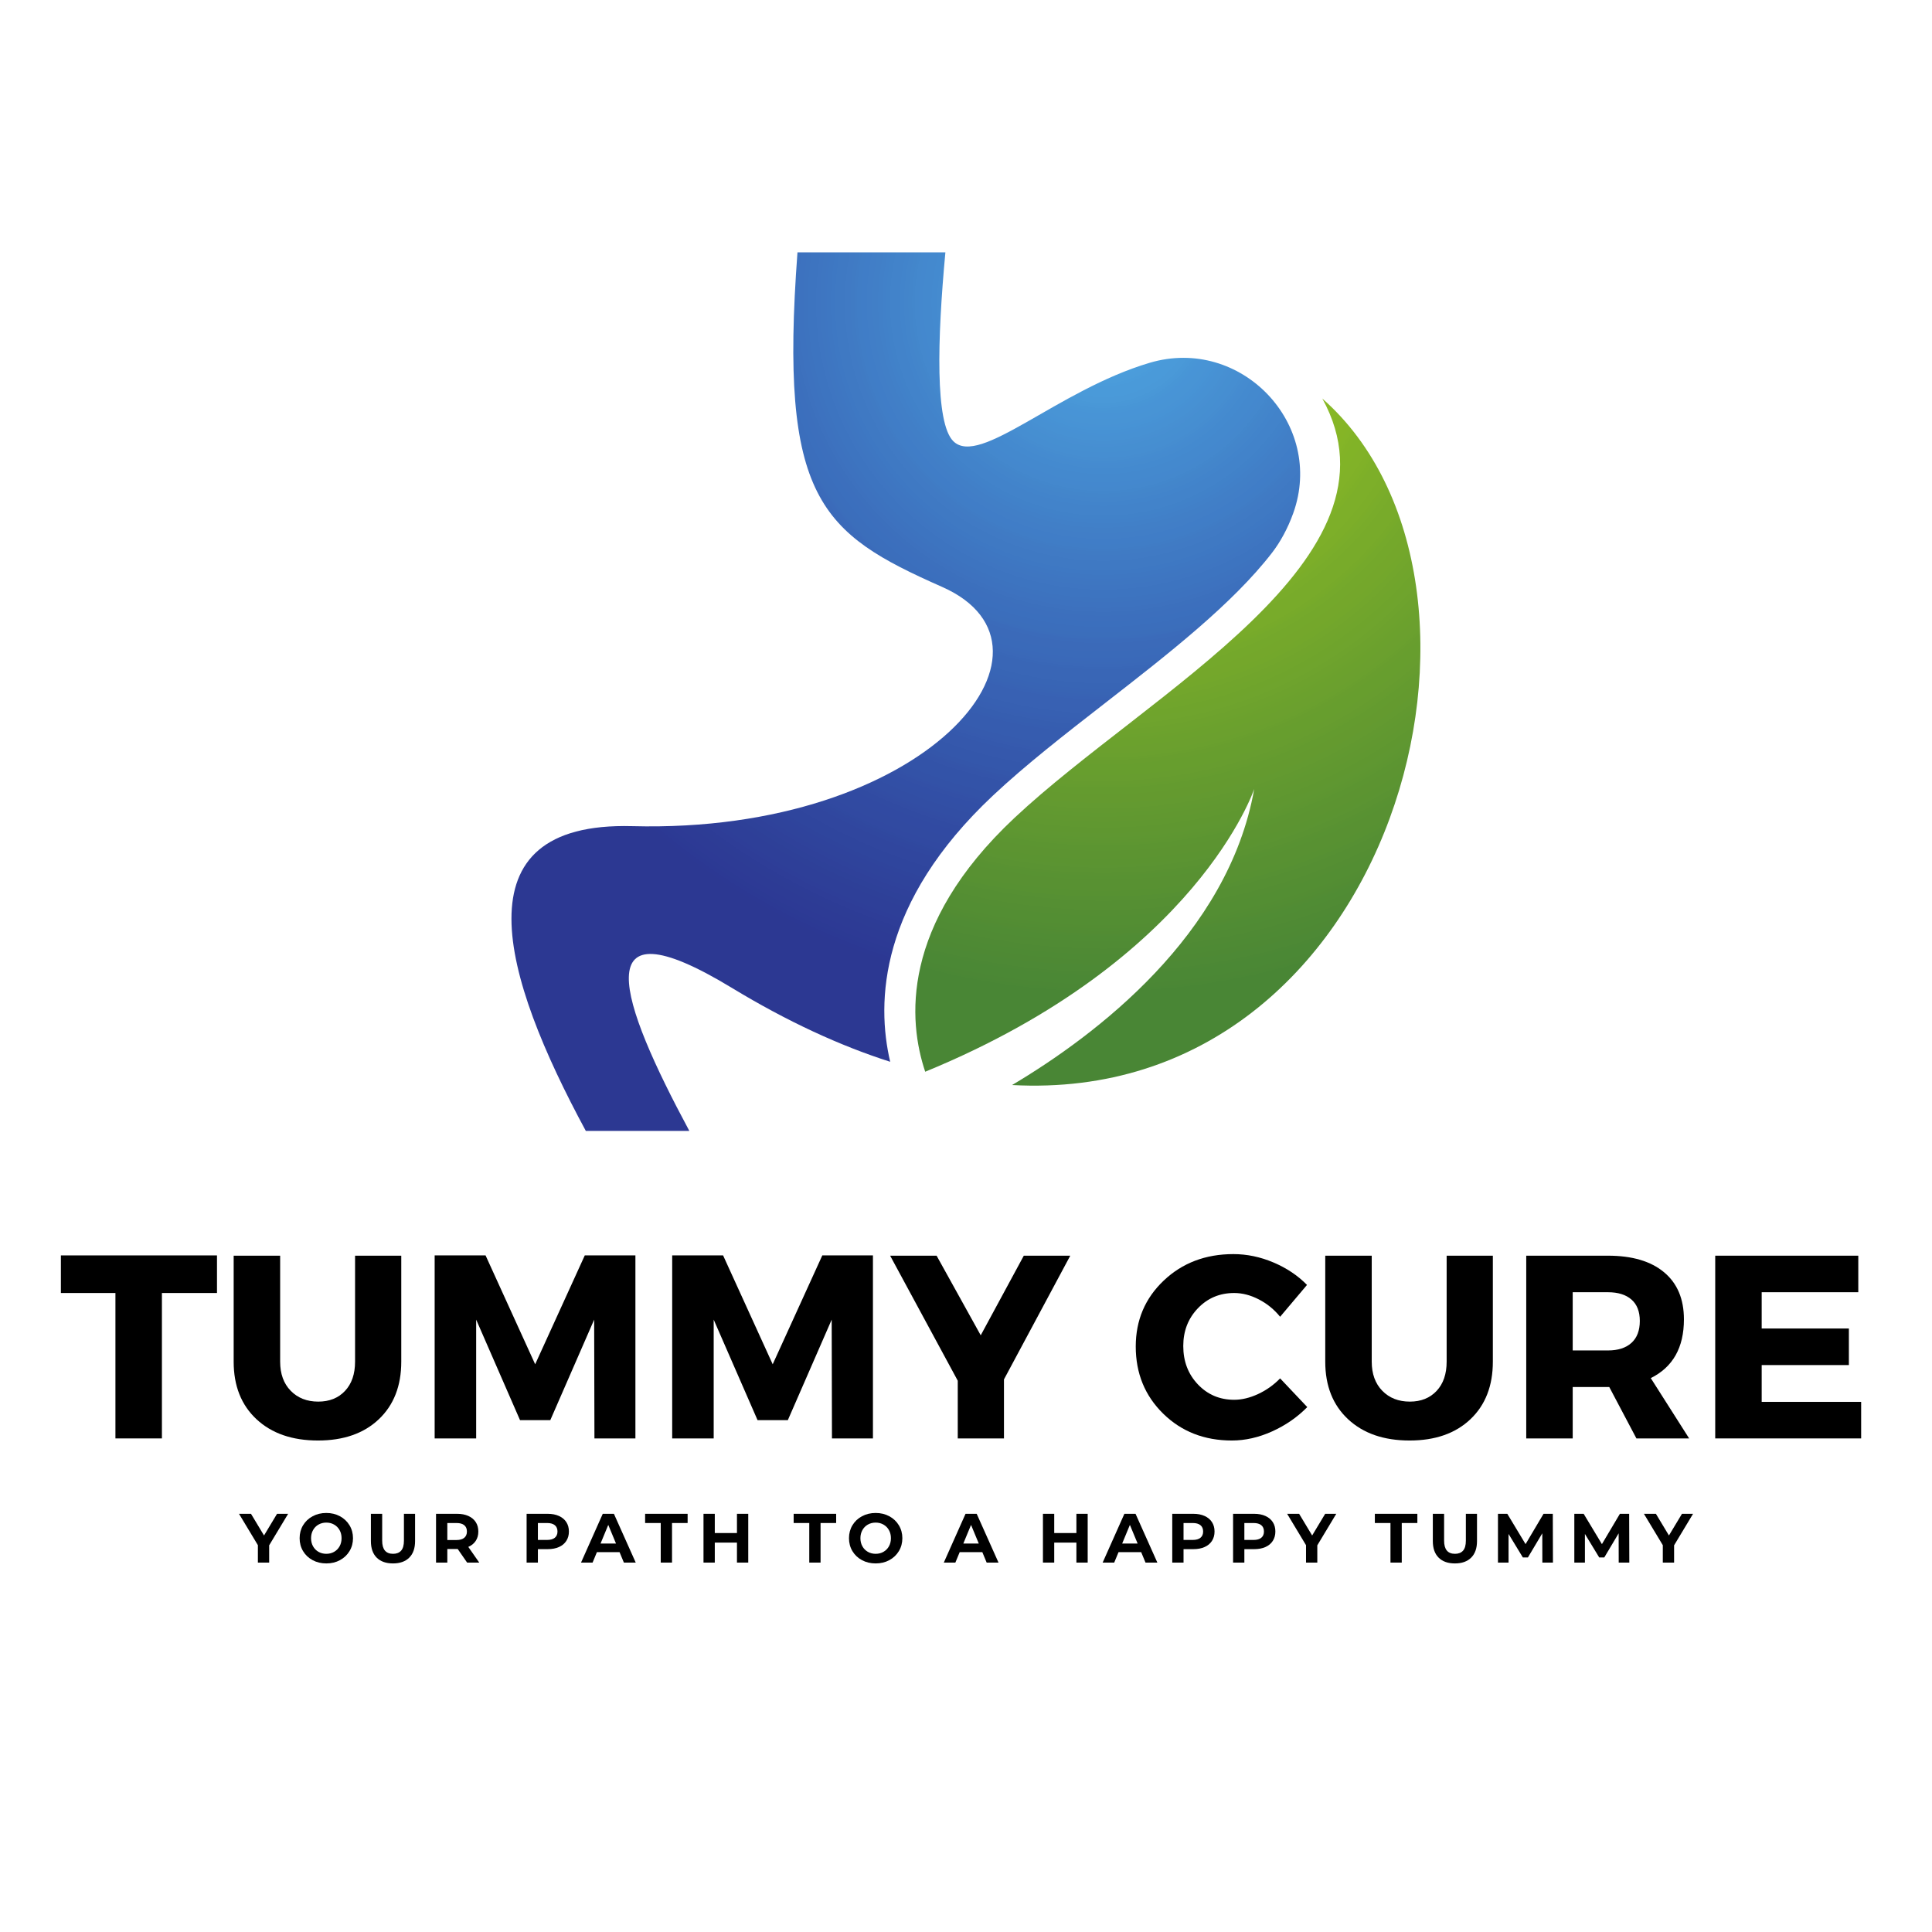
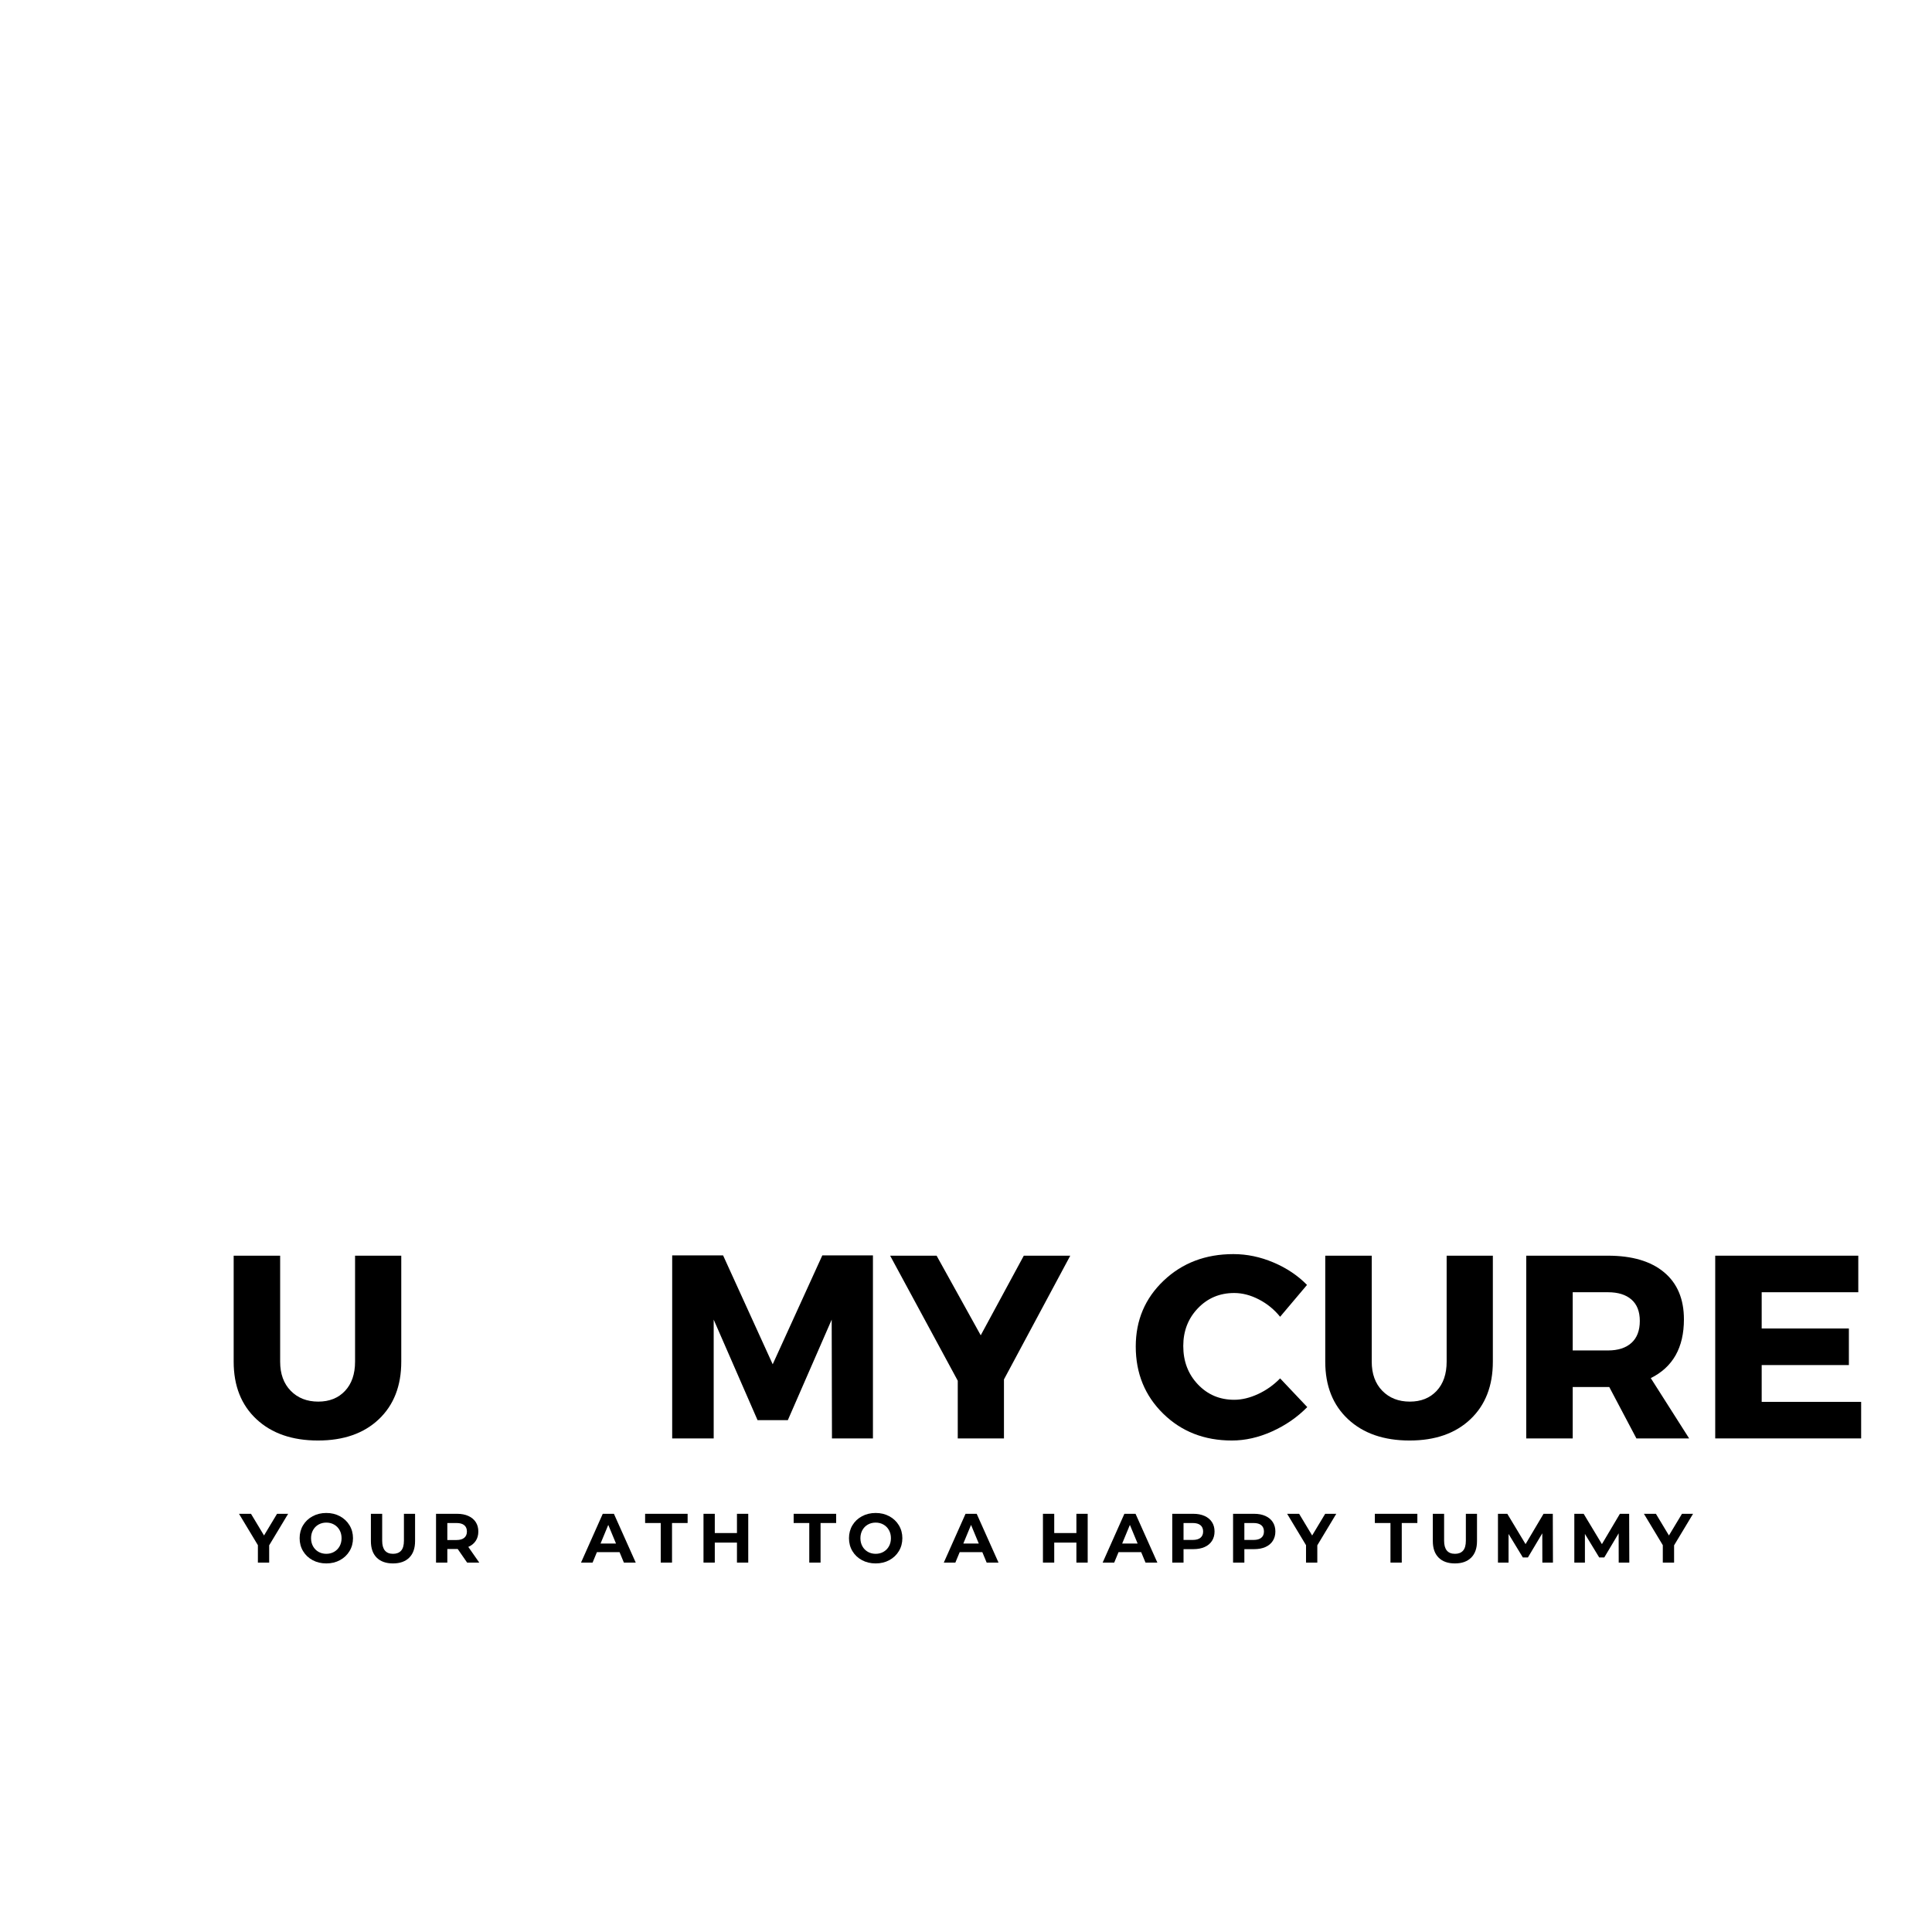
<svg xmlns="http://www.w3.org/2000/svg" width="2500" zoomAndPan="magnify" viewBox="0 0 1874.88 1875" height="2500" preserveAspectRatio="xMidYMid meet" version="1.2">
  <defs>
    <clipPath id="5c98024ed3">
      <path d="M 496.258 244.906 L 1261.895 244.906 L 1261.895 1097.602 L 496.258 1097.602 Z M 496.258 244.906 " />
    </clipPath>
    <clipPath id="7df85241ba">
      <path d="M 710.254 958.754 C 764.426 991.621 815.668 1015.074 863.863 1030.453 C 850.293 972.637 852.918 875.855 963.895 771.809 C 995.629 742.07 1032.969 713.031 1072.492 682.285 C 1133.344 634.977 1196.266 586.047 1234.598 536.25 C 1242.344 526.184 1249.605 513.109 1254.969 498.223 C 1286.211 411.461 1204.156 325.871 1115.738 352.078 C 1025.965 378.688 950.57 453.613 925.082 428.137 C 907.457 410.523 909.516 330.066 917.441 244.883 L 773.887 244.883 C 756.035 484.25 796.156 517.348 914.336 569.633 C 1047.07 628.363 899.023 809.348 613.434 801.773 C 442.152 797.227 487.363 947.426 568.473 1097.543 L 668.934 1097.543 C 601.469 971.992 566.07 871.262 710.254 958.754 Z M 710.254 958.754 " />
    </clipPath>
    <clipPath id="4af5b8e37f">
-       <path d="M 710.254 958.754 C 764.426 991.621 815.668 1015.074 863.863 1030.453 C 850.293 972.637 852.918 875.855 963.895 771.809 C 995.629 742.07 1032.969 713.031 1072.492 682.285 C 1133.344 634.977 1196.266 586.047 1234.598 536.25 C 1242.344 526.184 1249.605 513.109 1254.969 498.223 C 1286.211 411.461 1204.156 325.871 1115.738 352.078 C 1025.965 378.688 950.57 453.613 925.082 428.137 C 907.457 410.523 909.516 330.066 917.441 244.883 L 773.887 244.883 C 756.035 484.25 796.156 517.348 914.336 569.633 C 1047.07 628.363 899.023 809.348 613.434 801.773 C 442.152 797.227 487.363 947.426 568.473 1097.543 L 668.934 1097.543 C 601.469 971.992 566.07 871.262 710.254 958.754 " />
-     </clipPath>
+       </clipPath>
    <clipPath id="bc5e901074">
      <path d="M 1444.77 275.449 L 472.41 87.996 L 283.594 1066.977 L 1255.953 1254.426 Z M 1444.77 275.449 " />
    </clipPath>
    <radialGradient gradientTransform="matrix(-0.189,0.982,-0.982,-0.189,1070.719,293.451)" id="c6def59ecb" gradientUnits="userSpaceOnUse" r="683.175" cx="0" fx="0" cy="0" fy="0">
      <stop style="stop-color:#50ace5;stop-opacity:1;" offset="0" />
      <stop style="stop-color:#50ace4;stop-opacity:1;" offset="0.008" />
      <stop style="stop-color:#50abe4;stop-opacity:1;" offset="0.012" />
      <stop style="stop-color:#4fabe4;stop-opacity:1;" offset="0.016" />
      <stop style="stop-color:#4faae3;stop-opacity:1;" offset="0.02" />
      <stop style="stop-color:#4fa9e2;stop-opacity:1;" offset="0.023" />
      <stop style="stop-color:#4fa8e2;stop-opacity:1;" offset="0.027" />
      <stop style="stop-color:#4fa7e1;stop-opacity:1;" offset="0.031" />
      <stop style="stop-color:#4ea6e1;stop-opacity:1;" offset="0.035" />
      <stop style="stop-color:#4ea6e0;stop-opacity:1;" offset="0.047" />
      <stop style="stop-color:#4ea5e0;stop-opacity:1;" offset="0.051" />
      <stop style="stop-color:#4ea5e0;stop-opacity:1;" offset="0.055" />
      <stop style="stop-color:#4ea4df;stop-opacity:1;" offset="0.059" />
      <stop style="stop-color:#4da3df;stop-opacity:1;" offset="0.062" />
      <stop style="stop-color:#4da3de;stop-opacity:1;" offset="0.066" />
      <stop style="stop-color:#4ca2de;stop-opacity:1;" offset="0.07" />
      <stop style="stop-color:#4ca1de;stop-opacity:1;" offset="0.074" />
      <stop style="stop-color:#4ca1dd;stop-opacity:1;" offset="0.078" />
      <stop style="stop-color:#4ca1dd;stop-opacity:1;" offset="0.082" />
      <stop style="stop-color:#4ca0dd;stop-opacity:1;" offset="0.086" />
      <stop style="stop-color:#4c9fdd;stop-opacity:1;" offset="0.09" />
      <stop style="stop-color:#4b9fdc;stop-opacity:1;" offset="0.094" />
      <stop style="stop-color:#4b9edc;stop-opacity:1;" offset="0.098" />
      <stop style="stop-color:#4b9ddb;stop-opacity:1;" offset="0.102" />
      <stop style="stop-color:#4b9ddb;stop-opacity:1;" offset="0.105" />
      <stop style="stop-color:#4b9cdb;stop-opacity:1;" offset="0.109" />
      <stop style="stop-color:#4b9cda;stop-opacity:1;" offset="0.113" />
      <stop style="stop-color:#4a9bda;stop-opacity:1;" offset="0.117" />
      <stop style="stop-color:#4a9ad9;stop-opacity:1;" offset="0.121" />
      <stop style="stop-color:#4a9ad9;stop-opacity:1;" offset="0.133" />
      <stop style="stop-color:#4a99d8;stop-opacity:1;" offset="0.137" />
      <stop style="stop-color:#4a99d8;stop-opacity:1;" offset="0.141" />
      <stop style="stop-color:#4998d7;stop-opacity:1;" offset="0.145" />
      <stop style="stop-color:#4997d7;stop-opacity:1;" offset="0.148" />
      <stop style="stop-color:#4896d6;stop-opacity:1;" offset="0.152" />
      <stop style="stop-color:#4895d6;stop-opacity:1;" offset="0.156" />
      <stop style="stop-color:#4894d6;stop-opacity:1;" offset="0.16" />
      <stop style="stop-color:#4894d5;stop-opacity:1;" offset="0.172" />
      <stop style="stop-color:#4893d5;stop-opacity:1;" offset="0.176" />
      <stop style="stop-color:#4793d5;stop-opacity:1;" offset="0.18" />
      <stop style="stop-color:#4792d4;stop-opacity:1;" offset="0.184" />
      <stop style="stop-color:#4791d4;stop-opacity:1;" offset="0.188" />
      <stop style="stop-color:#4791d3;stop-opacity:1;" offset="0.191" />
      <stop style="stop-color:#4791d3;stop-opacity:1;" offset="0.195" />
      <stop style="stop-color:#4790d2;stop-opacity:1;" offset="0.199" />
      <stop style="stop-color:#478fd2;stop-opacity:1;" offset="0.203" />
      <stop style="stop-color:#468fd1;stop-opacity:1;" offset="0.207" />
      <stop style="stop-color:#468ed1;stop-opacity:1;" offset="0.219" />
      <stop style="stop-color:#468dd0;stop-opacity:1;" offset="0.223" />
      <stop style="stop-color:#458cd0;stop-opacity:1;" offset="0.227" />
      <stop style="stop-color:#458bd0;stop-opacity:1;" offset="0.23" />
      <stop style="stop-color:#458bcf;stop-opacity:1;" offset="0.234" />
      <stop style="stop-color:#448acf;stop-opacity:1;" offset="0.238" />
      <stop style="stop-color:#448acf;stop-opacity:1;" offset="0.242" />
      <stop style="stop-color:#4489ce;stop-opacity:1;" offset="0.246" />
      <stop style="stop-color:#4489ce;stop-opacity:1;" offset="0.25" />
      <stop style="stop-color:#4489ce;stop-opacity:1;" offset="0.254" />
      <stop style="stop-color:#4488ce;stop-opacity:1;" offset="0.258" />
      <stop style="stop-color:#4488cd;stop-opacity:1;" offset="0.266" />
      <stop style="stop-color:#4387cc;stop-opacity:1;" offset="0.27" />
      <stop style="stop-color:#4386cb;stop-opacity:1;" offset="0.273" />
      <stop style="stop-color:#4385cb;stop-opacity:1;" offset="0.281" />
      <stop style="stop-color:#4284cb;stop-opacity:1;" offset="0.285" />
      <stop style="stop-color:#4283ca;stop-opacity:1;" offset="0.293" />
      <stop style="stop-color:#4283ca;stop-opacity:1;" offset="0.301" />
      <stop style="stop-color:#4182c9;stop-opacity:1;" offset="0.305" />
      <stop style="stop-color:#4181c9;stop-opacity:1;" offset="0.312" />
      <stop style="stop-color:#4180c8;stop-opacity:1;" offset="0.316" />
      <stop style="stop-color:#417fc7;stop-opacity:1;" offset="0.324" />
      <stop style="stop-color:#417ec7;stop-opacity:1;" offset="0.332" />
      <stop style="stop-color:#407dc7;stop-opacity:1;" offset="0.34" />
      <stop style="stop-color:#407dc6;stop-opacity:1;" offset="0.348" />
      <stop style="stop-color:#407cc5;stop-opacity:1;" offset="0.352" />
      <stop style="stop-color:#407bc4;stop-opacity:1;" offset="0.355" />
      <stop style="stop-color:#407ac4;stop-opacity:1;" offset="0.363" />
      <stop style="stop-color:#3f79c3;stop-opacity:1;" offset="0.371" />
      <stop style="stop-color:#3f79c3;stop-opacity:1;" offset="0.379" />
      <stop style="stop-color:#3e78c3;stop-opacity:1;" offset="0.383" />
      <stop style="stop-color:#3e77c2;stop-opacity:1;" offset="0.391" />
      <stop style="stop-color:#3e76c2;stop-opacity:1;" offset="0.395" />
      <stop style="stop-color:#3e76c1;stop-opacity:1;" offset="0.398" />
      <stop style="stop-color:#3e75c1;stop-opacity:1;" offset="0.406" />
      <stop style="stop-color:#3d74c0;stop-opacity:1;" offset="0.41" />
      <stop style="stop-color:#3d74c0;stop-opacity:1;" offset="0.418" />
      <stop style="stop-color:#3d73bf;stop-opacity:1;" offset="0.422" />
      <stop style="stop-color:#3d72bf;stop-opacity:1;" offset="0.43" />
      <stop style="stop-color:#3d71be;stop-opacity:1;" offset="0.438" />
      <stop style="stop-color:#3c70bd;stop-opacity:1;" offset="0.441" />
      <stop style="stop-color:#3c6fbd;stop-opacity:1;" offset="0.449" />
      <stop style="stop-color:#3b6fbd;stop-opacity:1;" offset="0.457" />
      <stop style="stop-color:#3b6ebc;stop-opacity:1;" offset="0.465" />
      <stop style="stop-color:#3b6ebb;stop-opacity:1;" offset="0.473" />
      <stop style="stop-color:#3b6dbb;stop-opacity:1;" offset="0.477" />
      <stop style="stop-color:#3b6bba;stop-opacity:1;" offset="0.48" />
      <stop style="stop-color:#3b6ab9;stop-opacity:1;" offset="0.488" />
      <stop style="stop-color:#3a6ab9;stop-opacity:1;" offset="0.504" />
      <stop style="stop-color:#3a69b9;stop-opacity:1;" offset="0.508" />
      <stop style="stop-color:#3a69b8;stop-opacity:1;" offset="0.512" />
      <stop style="stop-color:#3a68b8;stop-opacity:1;" offset="0.516" />
      <stop style="stop-color:#3967b7;stop-opacity:1;" offset="0.52" />
      <stop style="stop-color:#3966b6;stop-opacity:1;" offset="0.523" />
      <stop style="stop-color:#3966b6;stop-opacity:1;" offset="0.535" />
      <stop style="stop-color:#3865b5;stop-opacity:1;" offset="0.547" />
      <stop style="stop-color:#3864b5;stop-opacity:1;" offset="0.551" />
      <stop style="stop-color:#3864b4;stop-opacity:1;" offset="0.555" />
      <stop style="stop-color:#3863b4;stop-opacity:1;" offset="0.559" />
      <stop style="stop-color:#3862b4;stop-opacity:1;" offset="0.562" />
      <stop style="stop-color:#3861b3;stop-opacity:1;" offset="0.566" />
      <stop style="stop-color:#3861b3;stop-opacity:1;" offset="0.578" />
      <stop style="stop-color:#3861b3;stop-opacity:1;" offset="0.582" />
      <stop style="stop-color:#3760b2;stop-opacity:1;" offset="0.586" />
      <stop style="stop-color:#3760b2;stop-opacity:1;" offset="0.59" />
      <stop style="stop-color:#375fb2;stop-opacity:1;" offset="0.594" />
      <stop style="stop-color:#375fb1;stop-opacity:1;" offset="0.598" />
      <stop style="stop-color:#365eb0;stop-opacity:1;" offset="0.602" />
      <stop style="stop-color:#365eb0;stop-opacity:1;" offset="0.605" />
      <stop style="stop-color:#365db0;stop-opacity:1;" offset="0.609" />
      <stop style="stop-color:#365caf;stop-opacity:1;" offset="0.613" />
      <stop style="stop-color:#365caf;stop-opacity:1;" offset="0.625" />
      <stop style="stop-color:#365bae;stop-opacity:1;" offset="0.637" />
      <stop style="stop-color:#365aae;stop-opacity:1;" offset="0.641" />
      <stop style="stop-color:#3559ad;stop-opacity:1;" offset="0.645" />
      <stop style="stop-color:#3558ac;stop-opacity:1;" offset="0.652" />
      <stop style="stop-color:#3558ac;stop-opacity:1;" offset="0.66" />
      <stop style="stop-color:#3457ab;stop-opacity:1;" offset="0.668" />
      <stop style="stop-color:#3457ab;stop-opacity:1;" offset="0.676" />
      <stop style="stop-color:#3456aa;stop-opacity:1;" offset="0.684" />
      <stop style="stop-color:#3455a9;stop-opacity:1;" offset="0.688" />
      <stop style="stop-color:#3454a9;stop-opacity:1;" offset="0.691" />
      <stop style="stop-color:#3353a8;stop-opacity:1;" offset="0.699" />
      <stop style="stop-color:#3353a8;stop-opacity:1;" offset="0.707" />
      <stop style="stop-color:#3352a7;stop-opacity:1;" offset="0.723" />
      <stop style="stop-color:#3351a7;stop-opacity:1;" offset="0.727" />
      <stop style="stop-color:#3350a6;stop-opacity:1;" offset="0.73" />
      <stop style="stop-color:#324fa6;stop-opacity:1;" offset="0.738" />
      <stop style="stop-color:#324fa5;stop-opacity:1;" offset="0.746" />
      <stop style="stop-color:#324ea4;stop-opacity:1;" offset="0.754" />
      <stop style="stop-color:#324ea4;stop-opacity:1;" offset="0.758" />
      <stop style="stop-color:#324ca3;stop-opacity:1;" offset="0.77" />
      <stop style="stop-color:#314ba2;stop-opacity:1;" offset="0.773" />
      <stop style="stop-color:#314aa2;stop-opacity:1;" offset="0.785" />
      <stop style="stop-color:#314aa1;stop-opacity:1;" offset="0.797" />
      <stop style="stop-color:#3149a1;stop-opacity:1;" offset="0.809" />
      <stop style="stop-color:#3049a0;stop-opacity:1;" offset="0.812" />
      <stop style="stop-color:#30489f;stop-opacity:1;" offset="0.816" />
      <stop style="stop-color:#30479f;stop-opacity:1;" offset="0.82" />
      <stop style="stop-color:#30469e;stop-opacity:1;" offset="0.828" />
      <stop style="stop-color:#30469e;stop-opacity:1;" offset="0.836" />
      <stop style="stop-color:#2f459d;stop-opacity:1;" offset="0.844" />
      <stop style="stop-color:#2f459d;stop-opacity:1;" offset="0.852" />
      <stop style="stop-color:#2f449c;stop-opacity:1;" offset="0.859" />
      <stop style="stop-color:#2f439c;stop-opacity:1;" offset="0.863" />
      <stop style="stop-color:#2f439b;stop-opacity:1;" offset="0.871" />
      <stop style="stop-color:#2f429b;stop-opacity:1;" offset="0.879" />
      <stop style="stop-color:#2f419a;stop-opacity:1;" offset="0.883" />
      <stop style="stop-color:#2e4199;stop-opacity:1;" offset="0.895" />
      <stop style="stop-color:#2e4098;stop-opacity:1;" offset="0.898" />
      <stop style="stop-color:#2e3f98;stop-opacity:1;" offset="0.91" />
      <stop style="stop-color:#2e3f98;stop-opacity:1;" offset="0.918" />
      <stop style="stop-color:#2e3e98;stop-opacity:1;" offset="0.922" />
      <stop style="stop-color:#2e3d97;stop-opacity:1;" offset="0.93" />
      <stop style="stop-color:#2d3c96;stop-opacity:1;" offset="0.938" />
      <stop style="stop-color:#2d3c95;stop-opacity:1;" offset="0.941" />
      <stop style="stop-color:#2d3b95;stop-opacity:1;" offset="0.953" />
      <stop style="stop-color:#2d3a95;stop-opacity:1;" offset="0.965" />
      <stop style="stop-color:#2c3a94;stop-opacity:1;" offset="0.969" />
      <stop style="stop-color:#2c3994;stop-opacity:1;" offset="0.977" />
      <stop style="stop-color:#2c3893;stop-opacity:1;" offset="0.98" />
      <stop style="stop-color:#2c3892;stop-opacity:1;" offset="0.988" />
      <stop style="stop-color:#2c3892;stop-opacity:1;" offset="1" />
    </radialGradient>
    <clipPath id="60a68d920d">
      <path d="M 888 386.777 L 1378.48 386.777 L 1378.48 1053.938 L 888 1053.938 Z M 888 386.777 " />
    </clipPath>
    <clipPath id="7421bbfc43">
      <path d="M 1283.242 386.793 C 1368.875 542.023 1115.23 671.168 984.48 793.754 C 873.246 898.039 881.418 991.32 897.859 1040.109 C 1162.23 931.555 1217.137 765.676 1217.137 765.676 C 1192.16 907.422 1063.559 1004.625 982.164 1053.023 C 1354.703 1073.273 1486.258 565.438 1283.242 386.793 Z M 1283.242 386.793 " />
    </clipPath>
    <clipPath id="50adb63f75">
      <path d="M 1283.242 386.793 C 1368.875 542.023 1115.23 671.168 984.48 793.754 C 873.246 898.039 881.418 991.32 897.859 1040.109 C 1162.23 931.555 1217.137 765.676 1217.137 765.676 C 1192.16 907.422 1063.559 1004.625 982.164 1053.023 C 1354.703 1073.273 1486.258 565.438 1283.242 386.793 " />
    </clipPath>
    <clipPath id="5b03278c6e">
      <path d="M 1613.914 411.406 L 895.223 272.855 L 745.59 1048.664 L 1464.281 1187.211 Z M 1613.914 411.406 " />
    </clipPath>
    <radialGradient gradientTransform="matrix(-0.189,0.982,-0.982,-0.189,1070.719,293.451)" id="5e2a2c6394" gradientUnits="userSpaceOnUse" r="683.175" cx="0" fx="0" cy="0" fy="0">
      <stop style="stop-color:#b2db18;stop-opacity:1;" offset="0" />
      <stop style="stop-color:#b1da18;stop-opacity:1;" offset="0.008" />
      <stop style="stop-color:#b1da19;stop-opacity:1;" offset="0.012" />
      <stop style="stop-color:#b0d919;stop-opacity:1;" offset="0.016" />
      <stop style="stop-color:#afd919;stop-opacity:1;" offset="0.02" />
      <stop style="stop-color:#afd819;stop-opacity:1;" offset="0.023" />
      <stop style="stop-color:#aed819;stop-opacity:1;" offset="0.027" />
      <stop style="stop-color:#aed71a;stop-opacity:1;" offset="0.031" />
      <stop style="stop-color:#add71a;stop-opacity:1;" offset="0.035" />
      <stop style="stop-color:#acd61a;stop-opacity:1;" offset="0.039" />
      <stop style="stop-color:#abd51b;stop-opacity:1;" offset="0.051" />
      <stop style="stop-color:#abd51b;stop-opacity:1;" offset="0.062" />
      <stop style="stop-color:#aad41b;stop-opacity:1;" offset="0.066" />
      <stop style="stop-color:#a9d31b;stop-opacity:1;" offset="0.07" />
      <stop style="stop-color:#a9d31b;stop-opacity:1;" offset="0.074" />
      <stop style="stop-color:#a8d31b;stop-opacity:1;" offset="0.078" />
      <stop style="stop-color:#a8d31b;stop-opacity:1;" offset="0.082" />
      <stop style="stop-color:#a8d21c;stop-opacity:1;" offset="0.086" />
      <stop style="stop-color:#a7d21c;stop-opacity:1;" offset="0.09" />
      <stop style="stop-color:#a7d11c;stop-opacity:1;" offset="0.094" />
      <stop style="stop-color:#a6d11c;stop-opacity:1;" offset="0.098" />
      <stop style="stop-color:#a6d01c;stop-opacity:1;" offset="0.102" />
      <stop style="stop-color:#a5d01d;stop-opacity:1;" offset="0.105" />
      <stop style="stop-color:#a4cf1d;stop-opacity:1;" offset="0.109" />
      <stop style="stop-color:#a3ce1d;stop-opacity:1;" offset="0.121" />
      <stop style="stop-color:#a2ce1d;stop-opacity:1;" offset="0.125" />
      <stop style="stop-color:#a2cd1e;stop-opacity:1;" offset="0.137" />
      <stop style="stop-color:#a1cd1e;stop-opacity:1;" offset="0.141" />
      <stop style="stop-color:#a1cc1e;stop-opacity:1;" offset="0.145" />
      <stop style="stop-color:#a0cc1e;stop-opacity:1;" offset="0.148" />
      <stop style="stop-color:#9fcb1e;stop-opacity:1;" offset="0.152" />
      <stop style="stop-color:#9fcb1e;stop-opacity:1;" offset="0.156" />
      <stop style="stop-color:#9eca1f;stop-opacity:1;" offset="0.16" />
      <stop style="stop-color:#9eca1f;stop-opacity:1;" offset="0.172" />
      <stop style="stop-color:#9dc91f;stop-opacity:1;" offset="0.176" />
      <stop style="stop-color:#9dc91f;stop-opacity:1;" offset="0.18" />
      <stop style="stop-color:#9cc91f;stop-opacity:1;" offset="0.184" />
      <stop style="stop-color:#9bc820;stop-opacity:1;" offset="0.188" />
      <stop style="stop-color:#9bc720;stop-opacity:1;" offset="0.191" />
      <stop style="stop-color:#9ac720;stop-opacity:1;" offset="0.195" />
      <stop style="stop-color:#99c720;stop-opacity:1;" offset="0.199" />
      <stop style="stop-color:#99c620;stop-opacity:1;" offset="0.211" />
      <stop style="stop-color:#98c621;stop-opacity:1;" offset="0.215" />
      <stop style="stop-color:#98c521;stop-opacity:1;" offset="0.219" />
      <stop style="stop-color:#98c521;stop-opacity:1;" offset="0.223" />
      <stop style="stop-color:#97c421;stop-opacity:1;" offset="0.227" />
      <stop style="stop-color:#96c421;stop-opacity:1;" offset="0.23" />
      <stop style="stop-color:#96c321;stop-opacity:1;" offset="0.234" />
      <stop style="stop-color:#95c321;stop-opacity:1;" offset="0.238" />
      <stop style="stop-color:#94c222;stop-opacity:1;" offset="0.242" />
      <stop style="stop-color:#94c222;stop-opacity:1;" offset="0.254" />
      <stop style="stop-color:#93c122;stop-opacity:1;" offset="0.262" />
      <stop style="stop-color:#92c023;stop-opacity:1;" offset="0.27" />
      <stop style="stop-color:#91bf23;stop-opacity:1;" offset="0.273" />
      <stop style="stop-color:#90bf23;stop-opacity:1;" offset="0.277" />
      <stop style="stop-color:#8fbe23;stop-opacity:1;" offset="0.285" />
      <stop style="stop-color:#8fbe23;stop-opacity:1;" offset="0.293" />
      <stop style="stop-color:#8ebd24;stop-opacity:1;" offset="0.301" />
      <stop style="stop-color:#8ebd24;stop-opacity:1;" offset="0.309" />
      <stop style="stop-color:#8dbc24;stop-opacity:1;" offset="0.312" />
      <stop style="stop-color:#8cbb24;stop-opacity:1;" offset="0.316" />
      <stop style="stop-color:#8bba25;stop-opacity:1;" offset="0.324" />
      <stop style="stop-color:#8bba25;stop-opacity:1;" offset="0.332" />
      <stop style="stop-color:#8aba25;stop-opacity:1;" offset="0.34" />
      <stop style="stop-color:#89b925;stop-opacity:1;" offset="0.348" />
      <stop style="stop-color:#88b825;stop-opacity:1;" offset="0.352" />
      <stop style="stop-color:#87b826;stop-opacity:1;" offset="0.355" />
      <stop style="stop-color:#87b726;stop-opacity:1;" offset="0.363" />
      <stop style="stop-color:#86b626;stop-opacity:1;" offset="0.371" />
      <stop style="stop-color:#86b626;stop-opacity:1;" offset="0.379" />
      <stop style="stop-color:#85b526;stop-opacity:1;" offset="0.387" />
      <stop style="stop-color:#84b527;stop-opacity:1;" offset="0.395" />
      <stop style="stop-color:#83b427;stop-opacity:1;" offset="0.398" />
      <stop style="stop-color:#82b327;stop-opacity:1;" offset="0.402" />
      <stop style="stop-color:#81b327;stop-opacity:1;" offset="0.41" />
      <stop style="stop-color:#81b228;stop-opacity:1;" offset="0.426" />
      <stop style="stop-color:#80b128;stop-opacity:1;" offset="0.434" />
      <stop style="stop-color:#7fb128;stop-opacity:1;" offset="0.438" />
      <stop style="stop-color:#7eb028;stop-opacity:1;" offset="0.441" />
      <stop style="stop-color:#7daf29;stop-opacity:1;" offset="0.449" />
      <stop style="stop-color:#7daf29;stop-opacity:1;" offset="0.457" />
      <stop style="stop-color:#7cae29;stop-opacity:1;" offset="0.473" />
      <stop style="stop-color:#7bad29;stop-opacity:1;" offset="0.477" />
      <stop style="stop-color:#7aad2a;stop-opacity:1;" offset="0.48" />
      <stop style="stop-color:#79ac2a;stop-opacity:1;" offset="0.488" />
      <stop style="stop-color:#78ab2a;stop-opacity:1;" offset="0.496" />
      <stop style="stop-color:#78ab2a;stop-opacity:1;" offset="0.512" />
      <stop style="stop-color:#77aa2a;stop-opacity:1;" offset="0.516" />
      <stop style="stop-color:#76aa2a;stop-opacity:1;" offset="0.52" />
      <stop style="stop-color:#75a92b;stop-opacity:1;" offset="0.523" />
      <stop style="stop-color:#74a82b;stop-opacity:1;" offset="0.535" />
      <stop style="stop-color:#74a72b;stop-opacity:1;" offset="0.547" />
      <stop style="stop-color:#73a72b;stop-opacity:1;" offset="0.559" />
      <stop style="stop-color:#72a62c;stop-opacity:1;" offset="0.562" />
      <stop style="stop-color:#72a62c;stop-opacity:1;" offset="0.566" />
      <stop style="stop-color:#71a52c;stop-opacity:1;" offset="0.57" />
      <stop style="stop-color:#71a52c;stop-opacity:1;" offset="0.574" />
      <stop style="stop-color:#70a52c;stop-opacity:1;" offset="0.578" />
      <stop style="stop-color:#70a52c;stop-opacity:1;" offset="0.582" />
      <stop style="stop-color:#6fa42c;stop-opacity:1;" offset="0.586" />
      <stop style="stop-color:#6fa42d;stop-opacity:1;" offset="0.598" />
      <stop style="stop-color:#6ea32d;stop-opacity:1;" offset="0.602" />
      <stop style="stop-color:#6ea32d;stop-opacity:1;" offset="0.605" />
      <stop style="stop-color:#6da22d;stop-opacity:1;" offset="0.609" />
      <stop style="stop-color:#6da22d;stop-opacity:1;" offset="0.613" />
      <stop style="stop-color:#6ca22d;stop-opacity:1;" offset="0.617" />
      <stop style="stop-color:#6ca12d;stop-opacity:1;" offset="0.621" />
      <stop style="stop-color:#6ba12d;stop-opacity:1;" offset="0.625" />
      <stop style="stop-color:#6ba02e;stop-opacity:1;" offset="0.637" />
      <stop style="stop-color:#6aa02e;stop-opacity:1;" offset="0.645" />
      <stop style="stop-color:#699f2e;stop-opacity:1;" offset="0.648" />
      <stop style="stop-color:#689e2e;stop-opacity:1;" offset="0.652" />
      <stop style="stop-color:#679e2e;stop-opacity:1;" offset="0.66" />
      <stop style="stop-color:#679e2e;stop-opacity:1;" offset="0.668" />
      <stop style="stop-color:#679d2f;stop-opacity:1;" offset="0.676" />
      <stop style="stop-color:#669c2f;stop-opacity:1;" offset="0.684" />
      <stop style="stop-color:#659c2f;stop-opacity:1;" offset="0.688" />
      <stop style="stop-color:#649b2f;stop-opacity:1;" offset="0.691" />
      <stop style="stop-color:#649a2f;stop-opacity:1;" offset="0.707" />
      <stop style="stop-color:#639a30;stop-opacity:1;" offset="0.715" />
      <stop style="stop-color:#629930;stop-opacity:1;" offset="0.723" />
      <stop style="stop-color:#619930;stop-opacity:1;" offset="0.727" />
      <stop style="stop-color:#619830;stop-opacity:1;" offset="0.734" />
      <stop style="stop-color:#609830;stop-opacity:1;" offset="0.742" />
      <stop style="stop-color:#5f9730;stop-opacity:1;" offset="0.75" />
      <stop style="stop-color:#5f9731;stop-opacity:1;" offset="0.758" />
      <stop style="stop-color:#5e9731;stop-opacity:1;" offset="0.762" />
      <stop style="stop-color:#5e9631;stop-opacity:1;" offset="0.766" />
      <stop style="stop-color:#5d9631;stop-opacity:1;" offset="0.77" />
      <stop style="stop-color:#5c9531;stop-opacity:1;" offset="0.773" />
      <stop style="stop-color:#5c9431;stop-opacity:1;" offset="0.785" />
      <stop style="stop-color:#5b9431;stop-opacity:1;" offset="0.797" />
      <stop style="stop-color:#5b9432;stop-opacity:1;" offset="0.801" />
      <stop style="stop-color:#5a9332;stop-opacity:1;" offset="0.805" />
      <stop style="stop-color:#5a9332;stop-opacity:1;" offset="0.809" />
      <stop style="stop-color:#599232;stop-opacity:1;" offset="0.812" />
      <stop style="stop-color:#589232;stop-opacity:1;" offset="0.816" />
      <stop style="stop-color:#589132;stop-opacity:1;" offset="0.824" />
      <stop style="stop-color:#589132;stop-opacity:1;" offset="0.832" />
      <stop style="stop-color:#579132;stop-opacity:1;" offset="0.84" />
      <stop style="stop-color:#569033;stop-opacity:1;" offset="0.848" />
      <stop style="stop-color:#558f33;stop-opacity:1;" offset="0.852" />
      <stop style="stop-color:#558f33;stop-opacity:1;" offset="0.859" />
      <stop style="stop-color:#548e33;stop-opacity:1;" offset="0.867" />
      <stop style="stop-color:#538e33;stop-opacity:1;" offset="0.875" />
      <stop style="stop-color:#538e33;stop-opacity:1;" offset="0.883" />
      <stop style="stop-color:#538d33;stop-opacity:1;" offset="0.887" />
      <stop style="stop-color:#528d33;stop-opacity:1;" offset="0.891" />
      <stop style="stop-color:#528c33;stop-opacity:1;" offset="0.895" />
      <stop style="stop-color:#518c34;stop-opacity:1;" offset="0.898" />
      <stop style="stop-color:#508c34;stop-opacity:1;" offset="0.902" />
      <stop style="stop-color:#508b34;stop-opacity:1;" offset="0.914" />
      <stop style="stop-color:#4f8a34;stop-opacity:1;" offset="0.922" />
      <stop style="stop-color:#4e8a34;stop-opacity:1;" offset="0.93" />
      <stop style="stop-color:#4e8934;stop-opacity:1;" offset="0.938" />
      <stop style="stop-color:#4d8935;stop-opacity:1;" offset="0.945" />
      <stop style="stop-color:#4d8935;stop-opacity:1;" offset="0.949" />
      <stop style="stop-color:#4c8835;stop-opacity:1;" offset="0.953" />
      <stop style="stop-color:#4b8835;stop-opacity:1;" offset="0.957" />
      <stop style="stop-color:#4b8835;stop-opacity:1;" offset="0.965" />
      <stop style="stop-color:#4b8735;stop-opacity:1;" offset="0.973" />
      <stop style="stop-color:#4a8735;stop-opacity:1;" offset="0.977" />
      <stop style="stop-color:#498635;stop-opacity:1;" offset="0.98" />
      <stop style="stop-color:#498635;stop-opacity:1;" offset="1" />
    </radialGradient>
    <clipPath id="e9ce6c217d">
      <rect x="0" width="1764" y="0" height="305" />
    </clipPath>
  </defs>
  <g id="063afe0aa7">
    <g clip-rule="nonzero" clip-path="url(#5c98024ed3)">
      <g clip-rule="nonzero" clip-path="url(#7df85241ba)">
        <g clip-rule="nonzero" clip-path="url(#4af5b8e37f)">
          <g clip-rule="nonzero" clip-path="url(#bc5e901074)">
            <path style=" stroke:none;fill-rule:nonzero;fill:url(#c6def59ecb);" d="M 1420.445 275.473 L 523.707 102.602 L 337.707 1066.977 L 1234.445 1239.848 Z M 1420.445 275.473 " />
          </g>
        </g>
      </g>
    </g>
    <g clip-rule="nonzero" clip-path="url(#60a68d920d)">
      <g clip-rule="nonzero" clip-path="url(#7421bbfc43)">
        <g clip-rule="nonzero" clip-path="url(#50adb63f75)">
          <g clip-rule="nonzero" clip-path="url(#5b03278c6e)">
-             <path style=" stroke:none;fill-rule:nonzero;fill:url(#5e2a2c6394);" d="M 1502.539 410.711 L 905.367 295.59 L 763.719 1030.023 L 1360.887 1145.145 Z M 1502.539 410.711 " />
-           </g>
+             </g>
        </g>
      </g>
    </g>
    <g transform="matrix(1,0,0,1,54,1146)">
      <g clip-path="url(#e9ce6c217d)">
        <g style="fill:#000000;fill-opacity:1;">
          <g transform="translate(3.248, 249.982)">
-             <path style="stroke:none" d="M 153.281 -141.125 L 99.828 -141.125 L 99.828 0 L 54.719 0 L 54.719 -141.125 L 1.781 -141.125 L 1.781 -177.609 L 153.281 -177.609 Z M 153.281 -141.125 " />
-           </g>
+             </g>
        </g>
        <g style="fill:#000000;fill-opacity:1;">
          <g transform="translate(158.026, 249.982)">
            <path style="stroke:none" d="M 177.344 -177.344 L 177.344 -74.484 C 177.344 -51.004 170.082 -32.379 155.562 -18.609 C 141.039 -4.848 121.363 2.031 96.531 2.031 C 71.531 2.031 51.641 -4.848 36.859 -18.609 C 22.078 -32.379 14.688 -51.004 14.688 -74.484 L 14.688 -177.344 L 59.797 -177.344 L 59.797 -74.484 C 59.797 -62.66 63.211 -53.242 70.047 -46.234 C 76.891 -39.223 85.801 -35.719 96.781 -35.719 C 107.594 -35.719 116.25 -39.18 122.75 -46.109 C 129.25 -53.035 132.5 -62.492 132.5 -74.484 L 132.5 -177.344 Z M 177.344 -177.344 " />
          </g>
        </g>
        <g style="fill:#000000;fill-opacity:1;">
          <g transform="translate(350.041, 249.982)">
-             <path style="stroke:none" d="M 212.562 0 L 172.797 0 L 172.531 -115.281 L 129.969 -17.734 L 100.578 -17.734 L 58.016 -115.281 L 58.016 0 L 17.734 0 L 17.734 -177.609 L 67.141 -177.609 L 115.281 -71.953 L 163.422 -177.609 L 212.562 -177.609 Z M 212.562 0 " />
-           </g>
+             </g>
        </g>
        <g style="fill:#000000;fill-opacity:1;">
          <g transform="translate(580.561, 249.982)">
            <path style="stroke:none" d="M 212.562 0 L 172.797 0 L 172.531 -115.281 L 129.969 -17.734 L 100.578 -17.734 L 58.016 -115.281 L 58.016 0 L 17.734 0 L 17.734 -177.609 L 67.141 -177.609 L 115.281 -71.953 L 163.422 -177.609 L 212.562 -177.609 Z M 212.562 0 " />
          </g>
        </g>
        <g style="fill:#000000;fill-opacity:1;">
          <g transform="translate(811.081, 249.982)">
            <path style="stroke:none" d="M 109.203 -57.266 L 109.203 0 L 64.359 0 L 64.359 -56 L -1.266 -177.344 L 43.828 -177.344 L 86.656 -100.078 L 128.453 -177.344 L 173.547 -177.344 Z M 109.203 -57.266 " />
          </g>
        </g>
        <g style="fill:#000000;fill-opacity:1;">
          <g transform="translate(983.337, 249.982)">
            <path style="stroke:none" d="" />
          </g>
        </g>
        <g style="fill:#000000;fill-opacity:1;">
          <g transform="translate(1042.107, 249.982)">
            <path style="stroke:none" d="M 100.844 -178.875 C 114.008 -178.875 126.969 -176.172 139.719 -170.766 C 152.477 -165.359 163.332 -158.094 172.281 -148.969 L 146.188 -118.062 C 140.445 -125.156 133.562 -130.77 125.531 -134.906 C 117.508 -139.051 109.531 -141.125 101.594 -141.125 C 87.57 -141.125 75.832 -136.18 66.375 -126.297 C 56.914 -116.422 52.188 -104.219 52.188 -89.688 C 52.188 -74.82 56.914 -62.406 66.375 -52.438 C 75.832 -42.477 87.57 -37.5 101.594 -37.5 C 109.031 -37.5 116.758 -39.352 124.781 -43.062 C 132.801 -46.781 139.938 -51.848 146.188 -58.266 L 172.531 -30.406 C 162.906 -20.602 151.547 -12.742 138.453 -6.828 C 125.367 -0.922 112.32 2.031 99.312 2.031 C 72.625 2.031 50.41 -6.664 32.672 -24.062 C 14.941 -41.469 6.078 -63.176 6.078 -89.188 C 6.078 -114.688 15.113 -136.008 33.188 -153.156 C 51.258 -170.301 73.812 -178.875 100.844 -178.875 Z M 100.844 -178.875 " />
          </g>
        </g>
        <g style="fill:#000000;fill-opacity:1;">
          <g transform="translate(1217.404, 249.982)">
            <path style="stroke:none" d="M 177.344 -177.344 L 177.344 -74.484 C 177.344 -51.004 170.082 -32.379 155.562 -18.609 C 141.039 -4.848 121.363 2.031 96.531 2.031 C 71.531 2.031 51.641 -4.848 36.859 -18.609 C 22.078 -32.379 14.688 -51.004 14.688 -74.484 L 14.688 -177.344 L 59.797 -177.344 L 59.797 -74.484 C 59.797 -62.66 63.211 -53.242 70.047 -46.234 C 76.891 -39.223 85.801 -35.719 96.781 -35.719 C 107.594 -35.719 116.25 -39.18 122.75 -46.109 C 129.25 -53.035 132.5 -62.492 132.5 -74.484 L 132.5 -177.344 Z M 177.344 -177.344 " />
          </g>
        </g>
        <g style="fill:#000000;fill-opacity:1;">
          <g transform="translate(1409.419, 249.982)">
            <path style="stroke:none" d="M 124.656 0 L 98.297 -49.906 L 62.828 -49.906 L 62.828 0 L 17.734 0 L 17.734 -177.344 L 97.031 -177.344 C 120.508 -177.344 138.664 -171.977 151.5 -161.25 C 164.344 -150.531 170.766 -135.289 170.766 -115.531 C 170.766 -88.164 160.039 -69.164 138.594 -58.531 L 175.828 0 Z M 62.828 -85.375 L 97.031 -85.375 C 106.832 -85.375 114.438 -87.82 119.844 -92.719 C 125.25 -97.625 127.953 -104.723 127.953 -114.016 C 127.953 -123.129 125.25 -130.051 119.844 -134.781 C 114.438 -139.508 106.832 -141.875 97.031 -141.875 L 62.828 -141.875 Z M 62.828 -85.375 " />
          </g>
        </g>
        <g style="fill:#000000;fill-opacity:1;">
          <g transform="translate(1592.822, 249.982)">
            <path style="stroke:none" d="M 156.578 -141.875 L 62.828 -141.875 L 62.828 -106.672 L 147.453 -106.672 L 147.453 -71.188 L 62.828 -71.188 L 62.828 -35.469 L 159.359 -35.469 L 159.359 0 L 17.734 0 L 17.734 -177.344 L 156.578 -177.344 Z M 156.578 -141.875 " />
          </g>
        </g>
      </g>
    </g>
    <g style="fill:#000000;fill-opacity:1;">
      <g transform="translate(232.844, 1516.488)">
        <path style="stroke:none" d="M 28.328 -16.766 L 28.328 0 L 17.375 0 L 17.375 -16.906 L -0.953 -47.344 L 10.688 -47.344 L 23.328 -26.312 L 35.969 -47.344 L 46.734 -47.344 Z M 28.328 -16.766 " />
      </g>
    </g>
    <g style="fill:#000000;fill-opacity:1;">
      <g transform="translate(288.086, 1516.488)">
        <path style="stroke:none" d="M 28.531 0.812 C 23.625 0.812 19.195 -0.242 15.25 -2.359 C 11.301 -4.484 8.211 -7.406 5.984 -11.125 C 3.754 -14.844 2.641 -19.023 2.641 -23.672 C 2.641 -28.316 3.754 -32.5 5.984 -36.219 C 8.211 -39.938 11.301 -42.852 15.25 -44.969 C 19.195 -47.094 23.625 -48.156 28.531 -48.156 C 33.445 -48.156 37.863 -47.094 41.781 -44.969 C 45.707 -42.852 48.797 -39.938 51.047 -36.219 C 53.305 -32.5 54.438 -28.316 54.438 -23.672 C 54.438 -19.023 53.305 -14.844 51.047 -11.125 C 48.797 -7.406 45.707 -4.484 41.781 -2.359 C 37.863 -0.242 33.445 0.812 28.531 0.812 Z M 28.531 -8.516 C 31.332 -8.516 33.859 -9.156 36.109 -10.438 C 38.367 -11.727 40.141 -13.52 41.422 -15.812 C 42.703 -18.113 43.344 -20.734 43.344 -23.672 C 43.344 -26.598 42.703 -29.211 41.422 -31.516 C 40.141 -33.816 38.367 -35.609 36.109 -36.891 C 33.859 -38.172 31.332 -38.812 28.531 -38.812 C 25.738 -38.812 23.211 -38.172 20.953 -36.891 C 18.703 -35.609 16.938 -33.816 15.656 -31.516 C 14.375 -29.211 13.734 -26.598 13.734 -23.672 C 13.734 -20.734 14.375 -18.113 15.656 -15.812 C 16.938 -13.52 18.703 -11.727 20.953 -10.438 C 23.211 -9.156 25.738 -8.516 28.531 -8.516 Z M 28.531 -8.516 " />
      </g>
    </g>
    <g style="fill:#000000;fill-opacity:1;">
      <g transform="translate(354.687, 1516.488)">
        <path style="stroke:none" d="M 26.641 0.812 C 19.879 0.812 14.613 -1.055 10.844 -4.797 C 7.082 -8.547 5.203 -13.891 5.203 -20.828 L 5.203 -47.344 L 16.156 -47.344 L 16.156 -21.234 C 16.156 -12.754 19.676 -8.516 26.719 -8.516 C 30.133 -8.516 32.742 -9.539 34.547 -11.594 C 36.359 -13.645 37.266 -16.859 37.266 -21.234 L 37.266 -47.344 L 48.078 -47.344 L 48.078 -20.828 C 48.078 -13.891 46.191 -8.547 42.422 -4.797 C 38.66 -1.055 33.398 0.812 26.641 0.812 Z M 26.641 0.812 " />
      </g>
    </g>
    <g style="fill:#000000;fill-opacity:1;">
      <g transform="translate(417.502, 1516.488)">
        <path style="stroke:none" d="M 35.781 0 L 26.641 -13.188 L 16.562 -13.188 L 16.562 0 L 5.609 0 L 5.609 -47.344 L 26.109 -47.344 C 30.297 -47.344 33.93 -46.641 37.016 -45.234 C 40.109 -43.836 42.488 -41.852 44.156 -39.281 C 45.82 -36.719 46.656 -33.676 46.656 -30.156 C 46.656 -26.645 45.812 -23.613 44.125 -21.062 C 42.438 -18.52 40.035 -16.57 36.922 -15.219 L 47.547 0 Z M 35.578 -30.156 C 35.578 -32.82 34.719 -34.863 33 -36.281 C 31.289 -37.695 28.789 -38.406 25.5 -38.406 L 16.562 -38.406 L 16.562 -21.906 L 25.5 -21.906 C 28.789 -21.906 31.289 -22.625 33 -24.062 C 34.719 -25.508 35.578 -27.539 35.578 -30.156 Z M 35.578 -30.156 " />
      </g>
    </g>
    <g style="fill:#000000;fill-opacity:1;">
      <g transform="translate(476.733, 1516.488)">
        <path style="stroke:none" d="" />
      </g>
    </g>
    <g style="fill:#000000;fill-opacity:1;">
      <g transform="translate(505.403, 1516.488)">
-         <path style="stroke:none" d="M 26.109 -47.344 C 30.297 -47.344 33.93 -46.641 37.016 -45.234 C 40.109 -43.836 42.488 -41.852 44.156 -39.281 C 45.82 -36.719 46.656 -33.676 46.656 -30.156 C 46.656 -26.688 45.82 -23.656 44.156 -21.062 C 42.488 -18.469 40.109 -16.484 37.016 -15.109 C 33.93 -13.734 30.297 -13.047 26.109 -13.047 L 16.562 -13.047 L 16.562 0 L 5.609 0 L 5.609 -47.344 Z M 25.5 -21.984 C 28.789 -21.984 31.289 -22.691 33 -24.109 C 34.719 -25.523 35.578 -27.539 35.578 -30.156 C 35.578 -32.82 34.719 -34.863 33 -36.281 C 31.289 -37.695 28.789 -38.406 25.5 -38.406 L 16.562 -38.406 L 16.562 -21.984 Z M 25.5 -21.984 " />
-       </g>
+         </g>
    </g>
    <g style="fill:#000000;fill-opacity:1;">
      <g transform="translate(564.431, 1516.488)">
        <path style="stroke:none" d="M 36.781 -10.141 L 14.812 -10.141 L 10.609 0 L -0.609 0 L 20.484 -47.344 L 31.312 -47.344 L 52.484 0 L 40.984 0 Z M 33.344 -18.469 L 25.828 -36.578 L 18.328 -18.469 Z M 33.344 -18.469 " />
      </g>
    </g>
    <g style="fill:#000000;fill-opacity:1;">
      <g transform="translate(625.758, 1516.488)">
        <path style="stroke:none" d="M 15.422 -38.406 L 0.266 -38.406 L 0.266 -47.344 L 41.516 -47.344 L 41.516 -38.406 L 26.375 -38.406 L 26.375 0 L 15.422 0 Z M 15.422 -38.406 " />
      </g>
    </g>
    <g style="fill:#000000;fill-opacity:1;">
      <g transform="translate(677.078, 1516.488)">
        <path style="stroke:none" d="M 49.031 -47.344 L 49.031 0 L 38.078 0 L 38.078 -19.406 L 16.562 -19.406 L 16.562 0 L 5.609 0 L 5.609 -47.344 L 16.562 -47.344 L 16.562 -28.672 L 38.078 -28.672 L 38.078 -47.344 Z M 49.031 -47.344 " />
      </g>
    </g>
    <g style="fill:#000000;fill-opacity:1;">
      <g transform="translate(741.245, 1516.488)">
        <path style="stroke:none" d="" />
      </g>
    </g>
    <g style="fill:#000000;fill-opacity:1;">
      <g transform="translate(769.915, 1516.488)">
        <path style="stroke:none" d="M 15.422 -38.406 L 0.266 -38.406 L 0.266 -47.344 L 41.516 -47.344 L 41.516 -38.406 L 26.375 -38.406 L 26.375 0 L 15.422 0 Z M 15.422 -38.406 " />
      </g>
    </g>
    <g style="fill:#000000;fill-opacity:1;">
      <g transform="translate(821.236, 1516.488)">
        <path style="stroke:none" d="M 28.531 0.812 C 23.625 0.812 19.195 -0.242 15.25 -2.359 C 11.301 -4.484 8.211 -7.406 5.984 -11.125 C 3.754 -14.844 2.641 -19.023 2.641 -23.672 C 2.641 -28.316 3.754 -32.5 5.984 -36.219 C 8.211 -39.938 11.301 -42.852 15.25 -44.969 C 19.195 -47.094 23.625 -48.156 28.531 -48.156 C 33.445 -48.156 37.863 -47.094 41.781 -44.969 C 45.707 -42.852 48.797 -39.938 51.047 -36.219 C 53.305 -32.5 54.438 -28.316 54.438 -23.672 C 54.438 -19.023 53.305 -14.844 51.047 -11.125 C 48.797 -7.406 45.707 -4.484 41.781 -2.359 C 37.863 -0.242 33.445 0.812 28.531 0.812 Z M 28.531 -8.516 C 31.332 -8.516 33.859 -9.156 36.109 -10.438 C 38.367 -11.727 40.141 -13.52 41.422 -15.812 C 42.703 -18.113 43.344 -20.734 43.344 -23.672 C 43.344 -26.598 42.703 -29.211 41.422 -31.516 C 40.141 -33.816 38.367 -35.609 36.109 -36.891 C 33.859 -38.172 31.332 -38.812 28.531 -38.812 C 25.738 -38.812 23.211 -38.172 20.953 -36.891 C 18.703 -35.609 16.938 -33.816 15.656 -31.516 C 14.375 -29.211 13.734 -26.598 13.734 -23.672 C 13.734 -20.734 14.375 -18.113 15.656 -15.812 C 16.938 -13.52 18.703 -11.727 20.953 -10.438 C 23.211 -9.156 25.738 -8.516 28.531 -8.516 Z M 28.531 -8.516 " />
      </g>
    </g>
    <g style="fill:#000000;fill-opacity:1;">
      <g transform="translate(887.836, 1516.488)">
        <path style="stroke:none" d="" />
      </g>
    </g>
    <g style="fill:#000000;fill-opacity:1;">
      <g transform="translate(916.506, 1516.488)">
        <path style="stroke:none" d="M 36.781 -10.141 L 14.812 -10.141 L 10.609 0 L -0.609 0 L 20.484 -47.344 L 31.312 -47.344 L 52.484 0 L 40.984 0 Z M 33.344 -18.469 L 25.828 -36.578 L 18.328 -18.469 Z M 33.344 -18.469 " />
      </g>
    </g>
    <g style="fill:#000000;fill-opacity:1;">
      <g transform="translate(977.834, 1516.488)">
        <path style="stroke:none" d="" />
      </g>
    </g>
    <g style="fill:#000000;fill-opacity:1;">
      <g transform="translate(1006.504, 1516.488)">
        <path style="stroke:none" d="M 49.031 -47.344 L 49.031 0 L 38.078 0 L 38.078 -19.406 L 16.562 -19.406 L 16.562 0 L 5.609 0 L 5.609 -47.344 L 16.562 -47.344 L 16.562 -28.672 L 38.078 -28.672 L 38.078 -47.344 Z M 49.031 -47.344 " />
      </g>
    </g>
    <g style="fill:#000000;fill-opacity:1;">
      <g transform="translate(1070.67, 1516.488)">
        <path style="stroke:none" d="M 36.781 -10.141 L 14.812 -10.141 L 10.609 0 L -0.609 0 L 20.484 -47.344 L 31.312 -47.344 L 52.484 0 L 40.984 0 Z M 33.344 -18.469 L 25.828 -36.578 L 18.328 -18.469 Z M 33.344 -18.469 " />
      </g>
    </g>
    <g style="fill:#000000;fill-opacity:1;">
      <g transform="translate(1131.997, 1516.488)">
        <path style="stroke:none" d="M 26.109 -47.344 C 30.297 -47.344 33.93 -46.641 37.016 -45.234 C 40.109 -43.836 42.488 -41.852 44.156 -39.281 C 45.82 -36.719 46.656 -33.676 46.656 -30.156 C 46.656 -26.688 45.82 -23.656 44.156 -21.062 C 42.488 -18.469 40.109 -16.484 37.016 -15.109 C 33.93 -13.734 30.297 -13.047 26.109 -13.047 L 16.562 -13.047 L 16.562 0 L 5.609 0 L 5.609 -47.344 Z M 25.5 -21.984 C 28.789 -21.984 31.289 -22.691 33 -24.109 C 34.719 -25.523 35.578 -27.539 35.578 -30.156 C 35.578 -32.82 34.719 -34.863 33 -36.281 C 31.289 -37.695 28.789 -38.406 25.5 -38.406 L 16.562 -38.406 L 16.562 -21.984 Z M 25.5 -21.984 " />
      </g>
    </g>
    <g style="fill:#000000;fill-opacity:1;">
      <g transform="translate(1191.026, 1516.488)">
        <path style="stroke:none" d="M 26.109 -47.344 C 30.297 -47.344 33.93 -46.641 37.016 -45.234 C 40.109 -43.836 42.488 -41.852 44.156 -39.281 C 45.82 -36.719 46.656 -33.676 46.656 -30.156 C 46.656 -26.688 45.82 -23.656 44.156 -21.062 C 42.488 -18.469 40.109 -16.484 37.016 -15.109 C 33.93 -13.734 30.297 -13.047 26.109 -13.047 L 16.562 -13.047 L 16.562 0 L 5.609 0 L 5.609 -47.344 Z M 25.5 -21.984 C 28.789 -21.984 31.289 -22.691 33 -24.109 C 34.719 -25.523 35.578 -27.539 35.578 -30.156 C 35.578 -32.82 34.719 -34.863 33 -36.281 C 31.289 -37.695 28.789 -38.406 25.5 -38.406 L 16.562 -38.406 L 16.562 -21.984 Z M 25.5 -21.984 " />
      </g>
    </g>
    <g style="fill:#000000;fill-opacity:1;">
      <g transform="translate(1250.054, 1516.488)">
        <path style="stroke:none" d="M 28.328 -16.766 L 28.328 0 L 17.375 0 L 17.375 -16.906 L -0.953 -47.344 L 10.688 -47.344 L 23.328 -26.312 L 35.969 -47.344 L 46.734 -47.344 Z M 28.328 -16.766 " />
      </g>
    </g>
    <g style="fill:#000000;fill-opacity:1;">
      <g transform="translate(1305.296, 1516.488)">
        <path style="stroke:none" d="" />
      </g>
    </g>
    <g style="fill:#000000;fill-opacity:1;">
      <g transform="translate(1333.966, 1516.488)">
        <path style="stroke:none" d="M 15.422 -38.406 L 0.266 -38.406 L 0.266 -47.344 L 41.516 -47.344 L 41.516 -38.406 L 26.375 -38.406 L 26.375 0 L 15.422 0 Z M 15.422 -38.406 " />
      </g>
    </g>
    <g style="fill:#000000;fill-opacity:1;">
      <g transform="translate(1385.286, 1516.488)">
        <path style="stroke:none" d="M 26.641 0.812 C 19.879 0.812 14.613 -1.055 10.844 -4.797 C 7.082 -8.547 5.203 -13.891 5.203 -20.828 L 5.203 -47.344 L 16.156 -47.344 L 16.156 -21.234 C 16.156 -12.754 19.676 -8.516 26.719 -8.516 C 30.133 -8.516 32.742 -9.539 34.547 -11.594 C 36.359 -13.645 37.266 -16.859 37.266 -21.234 L 37.266 -47.344 L 48.078 -47.344 L 48.078 -20.828 C 48.078 -13.891 46.191 -8.547 42.422 -4.797 C 38.66 -1.055 33.398 0.812 26.641 0.812 Z M 26.641 0.812 " />
      </g>
    </g>
    <g style="fill:#000000;fill-opacity:1;">
      <g transform="translate(1448.101, 1516.488)">
        <path style="stroke:none" d="M 48.688 0 L 48.625 -28.406 L 34.688 -5 L 29.75 -5 L 15.891 -27.797 L 15.891 0 L 5.609 0 L 5.609 -47.344 L 14.672 -47.344 L 32.391 -17.922 L 49.844 -47.344 L 58.828 -47.344 L 58.969 0 Z M 48.688 0 " />
      </g>
    </g>
    <g style="fill:#000000;fill-opacity:1;">
      <g transform="translate(1522.207, 1516.488)">
        <path style="stroke:none" d="M 48.688 0 L 48.625 -28.406 L 34.688 -5 L 29.75 -5 L 15.891 -27.797 L 15.891 0 L 5.609 0 L 5.609 -47.344 L 14.672 -47.344 L 32.391 -17.922 L 49.844 -47.344 L 58.828 -47.344 L 58.969 0 Z M 48.688 0 " />
      </g>
    </g>
    <g style="fill:#000000;fill-opacity:1;">
      <g transform="translate(1596.313, 1516.488)">
        <path style="stroke:none" d="M 28.328 -16.766 L 28.328 0 L 17.375 0 L 17.375 -16.906 L -0.953 -47.344 L 10.688 -47.344 L 23.328 -26.312 L 35.969 -47.344 L 46.734 -47.344 Z M 28.328 -16.766 " />
      </g>
    </g>
  </g>
</svg>